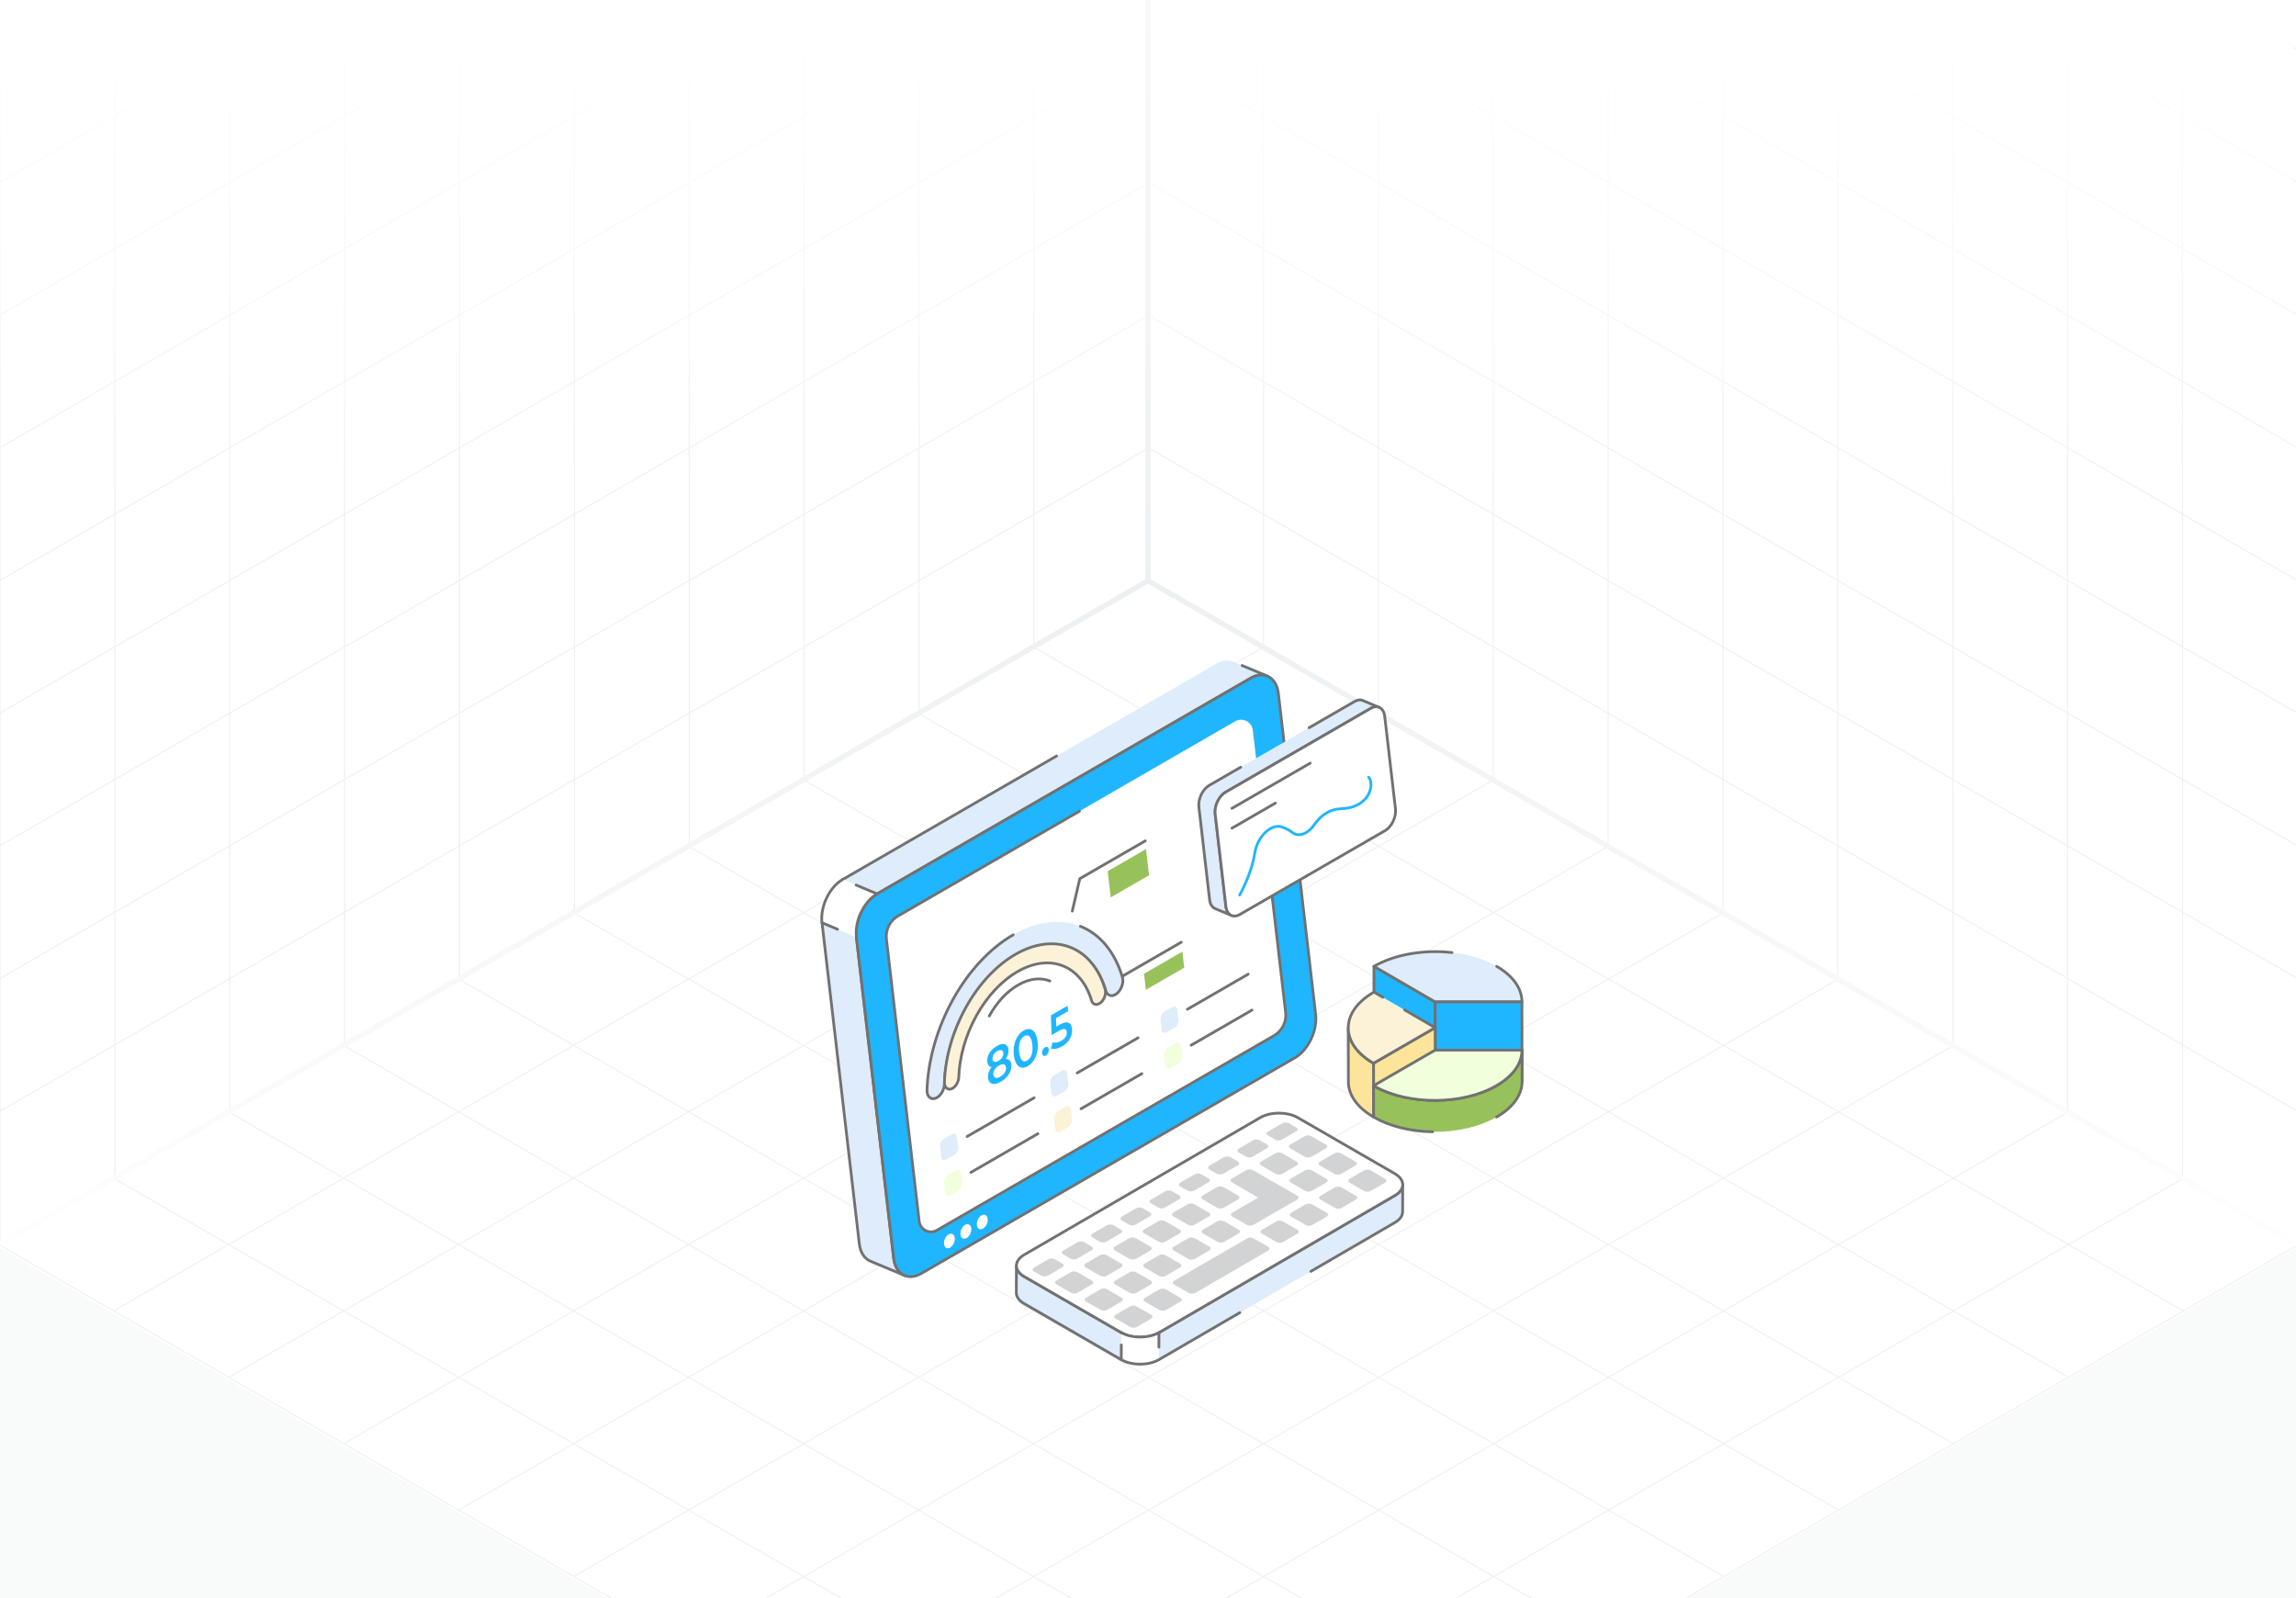
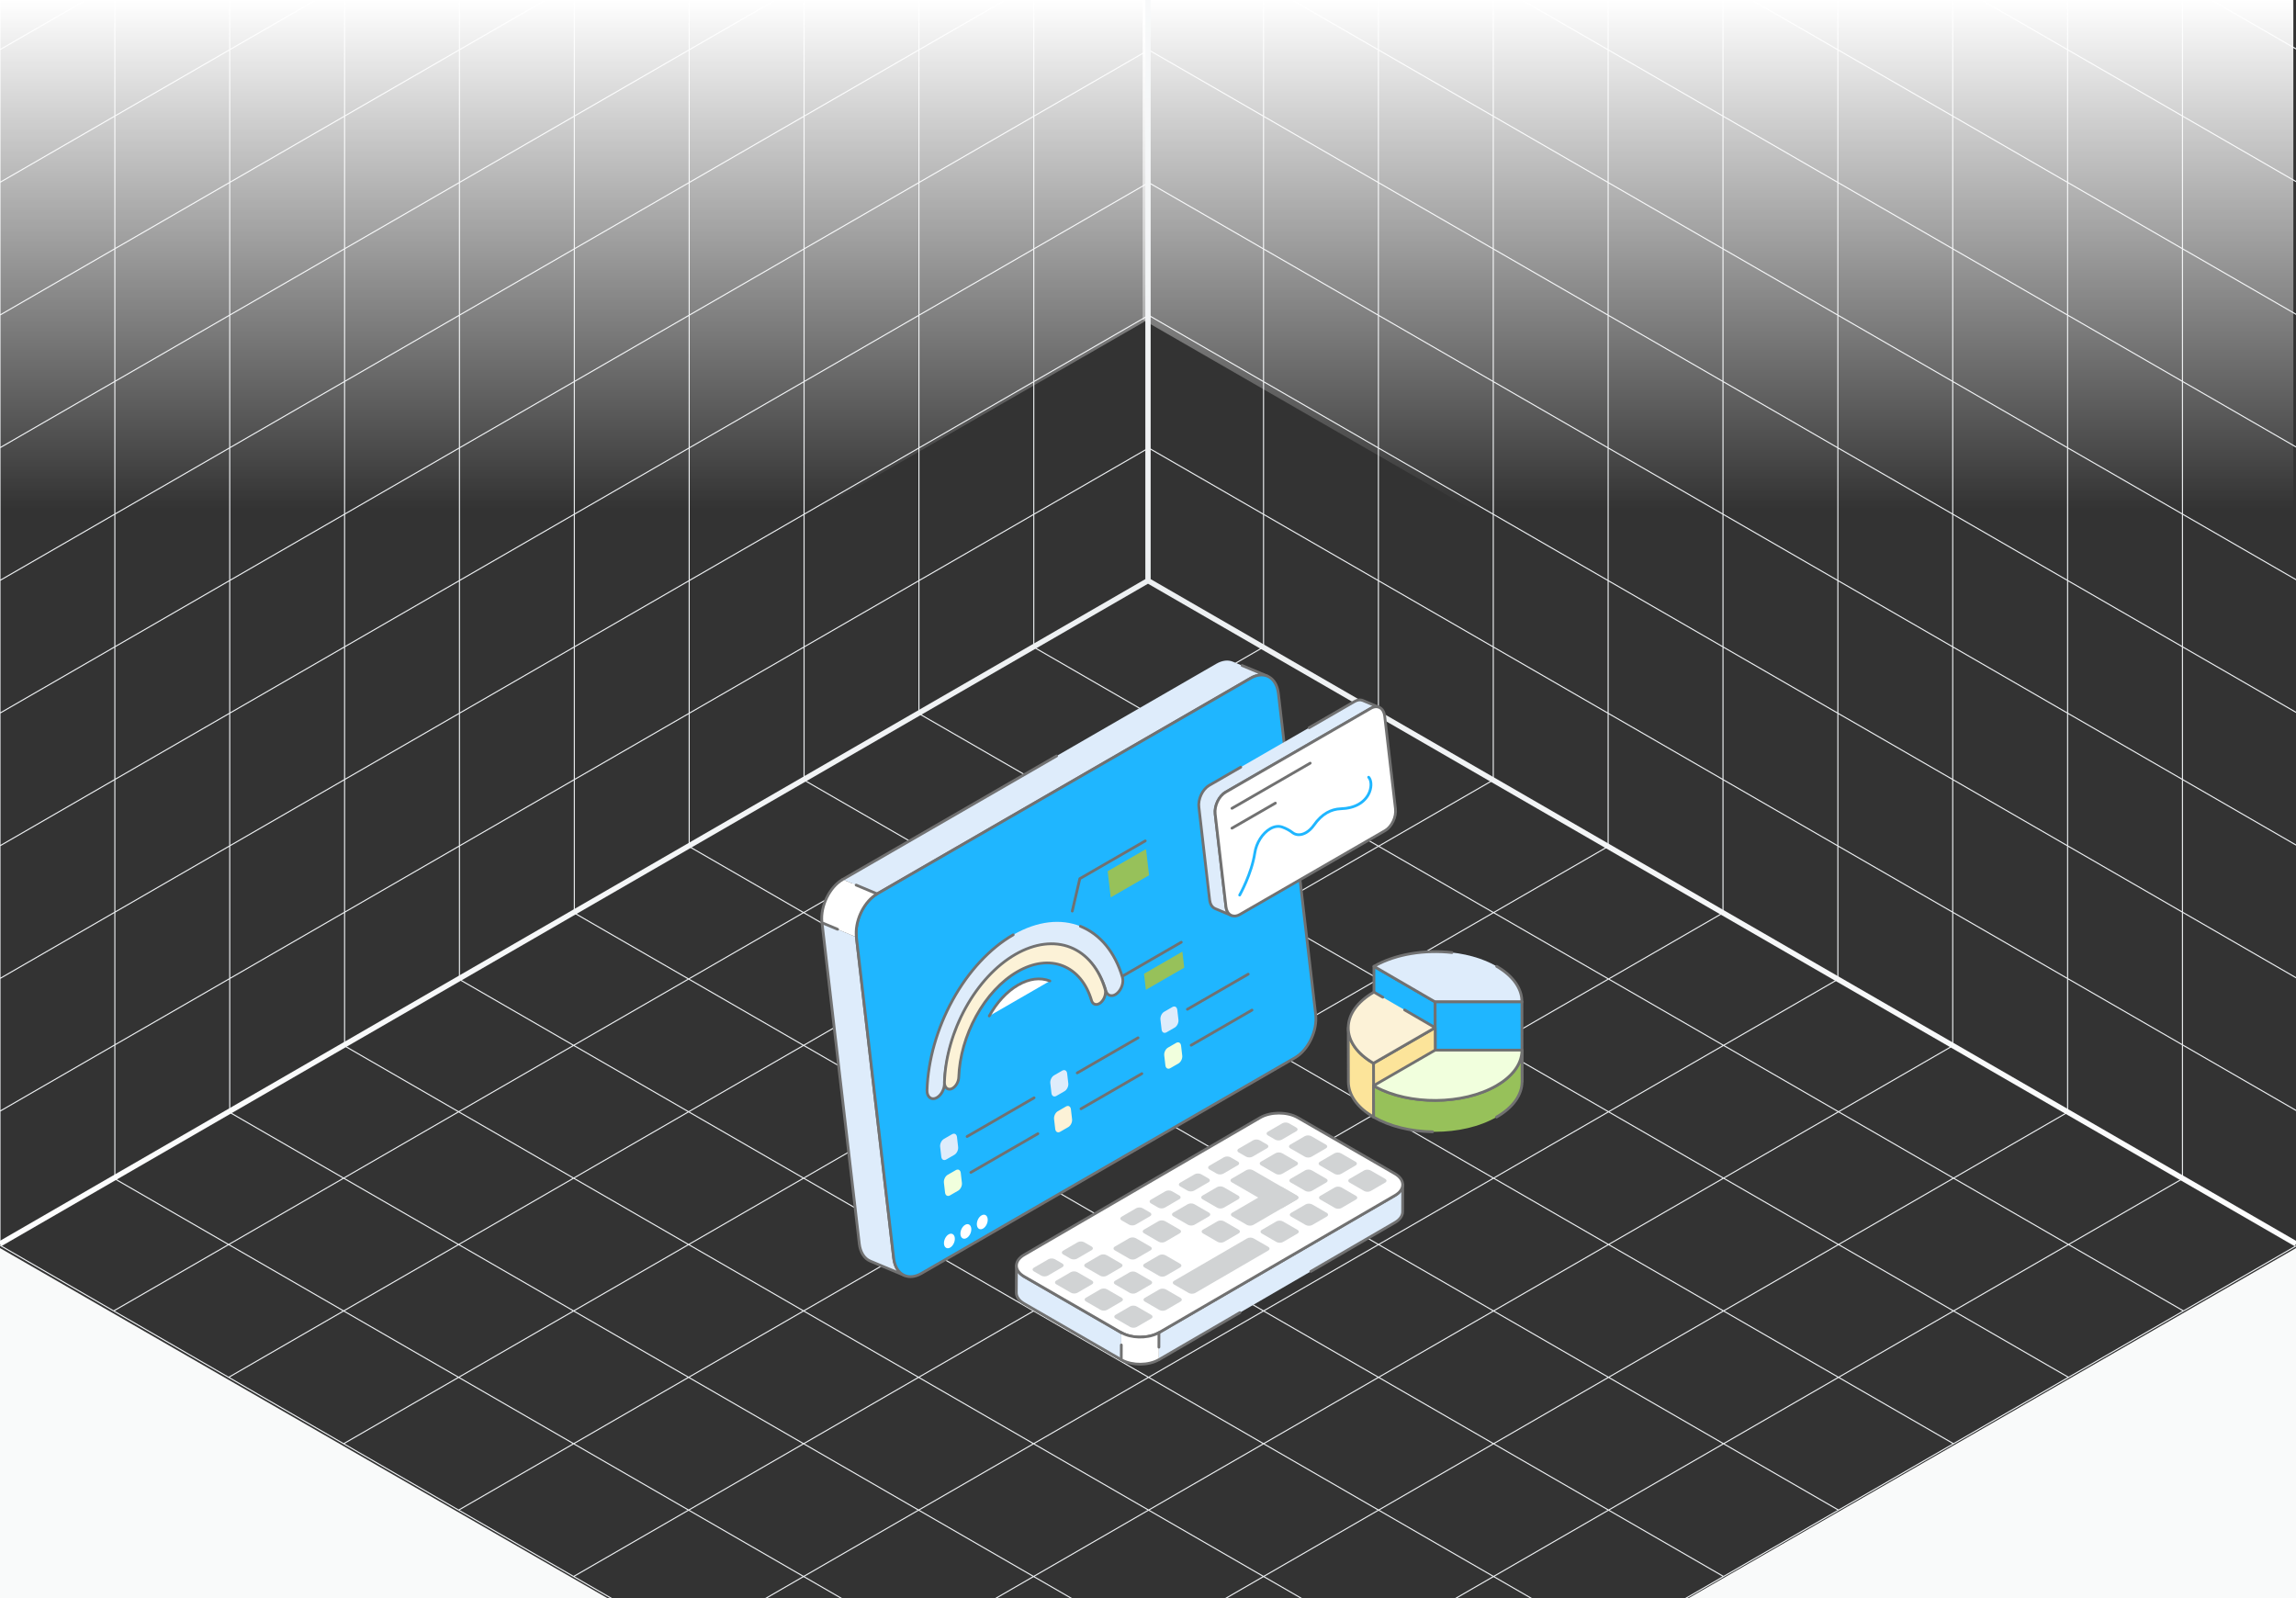
<svg xmlns="http://www.w3.org/2000/svg" width="431" height="300" viewBox="0 0 431 300" fill="none">
  <rect x="0" y="0" width="431" height="300" fill="#333333" stroke="none" />
  <g clip-path="url(#clip0_2104_3490)">
-     <rect width="431" height="300" fill="white" />
    <path d="M237.193 121.463L21.336 246.088M258.779 133.925L42.922 258.55M280.365 146.388L64.507 271.013M301.95 158.85L86.093 283.475M323.536 171.313L107.679 295.938M345.122 183.775L129.265 308.4M366.707 196.238L150.85 320.863M388.293 208.7L172.436 333.325M409.879 221.163L194.022 345.788M194.022 121.463L409.879 246.088M172.436 133.925L388.293 258.55M150.85 146.388L366.707 271.013M129.265 158.85L345.122 283.475M107.679 171.313L323.536 295.938M86.093 183.775L301.95 308.4M64.507 196.238L280.365 320.863M42.922 208.7L258.779 333.325M21.336 221.163L237.193 345.788M215.607 109L-0.25 233.625L215.607 358.25L431.464 233.625L215.607 109Z" stroke="#EDF0F2" stroke-width="0.199" />
    <path d="M237.188 -127.629V121.454M258.75 -115.18V133.904M280.313 -102.731V146.353M301.876 -90.281V158.802M323.438 -77.832V171.251M345.001 -65.383V183.7M366.564 -52.934V196.15M388.126 -40.484V208.599M409.689 -28.035V221.048M215.625 -115.17L431.251 9.322M215.625 -90.261L431.251 34.23M215.625 -65.353L431.251 59.139M215.625 -40.445L431.251 84.047M215.625 -15.536L431.251 108.956M215.625 9.372L431.251 133.864M215.625 34.28L431.251 158.772M215.625 59.189L431.251 183.681M215.625 84.097L431.251 208.589M215.625 -140.078V109.005L431.251 233.497V-15.586L215.625 -140.078Z" stroke="#EDF0F2" stroke-width="0.199" />
    <path d="M194.062 -127.629V121.454M172.5 -115.18V133.904M150.937 -102.731V146.353M129.374 -90.281V158.802M107.812 -77.832V171.251M86.249 -65.383V183.7M64.686 -52.934V196.15M43.124 -40.484V208.599M21.561 -28.035V221.048M215.625 -115.17L-0.001 9.322M215.625 -90.261L-0.001 34.23M215.625 -65.353L-0.001 59.139M215.625 -40.445L-0.001 84.047M215.625 -15.536L-0.001 108.956M215.625 9.372L-0.001 133.864M215.625 34.28L-0.001 158.772M215.625 59.189L-0.001 183.681M215.625 84.097L-0.001 208.589M215.625 -140.078V109.005L-0.001 233.497V-15.586L215.625 -140.078Z" stroke="#EDF0F2" stroke-width="0.199" />
    <path d="M215.5 0L-0.5 0V184.5L215.5 60L215.5 0Z" fill="url(#paint0_linear_2104_3490)" />
    <path d="M214.5 0L430.5 0V184.5L214.5 60L214.5 0Z" fill="url(#paint1_linear_2104_3490)" />
    <path d="M215.5 418.5H431.5V234L215.5 358.5L215.5 418.5Z" fill="#F9FAFA" />
    <path d="M215.5 418.5H-0.5V234L215.5 358.5L215.5 418.5Z" fill="#F9FAFA" />
    <path d="M0 233.5L215.5 109M215.5 109L431 233.5M215.5 109V0" stroke="url(#paint2_radial_2104_3490)" />
    <path d="M257.912 181.398L257.936 196.337L269.424 203.013L269.401 188.075L257.912 181.398Z" fill="#1FB6FF" />
    <path d="M269.424 203.271C269.379 203.271 269.335 203.259 269.295 203.236L257.806 196.559C257.726 196.514 257.677 196.428 257.677 196.337L257.654 181.399C257.654 181.307 257.703 181.221 257.783 181.175C257.864 181.129 257.963 181.13 258.042 181.176L269.531 187.852C269.61 187.898 269.659 187.983 269.659 188.075L269.682 203.013C269.682 203.105 269.634 203.19 269.553 203.237C269.514 203.26 269.469 203.271 269.424 203.271ZM258.194 196.188L269.166 202.564L269.143 188.223L258.171 181.848L258.194 196.188Z" fill="#717171" />
    <path d="M278.906 180.388C272.553 177.75 263.643 178.086 257.912 181.395L269.401 188.072L285.693 188.072C285.707 185.658 284.127 183.241 280.958 181.399C280.312 181.024 279.625 180.687 278.906 180.388Z" fill="#DEECFB" />
    <path d="M285.694 188.339H269.401C269.356 188.339 269.311 188.326 269.272 188.303L257.783 181.627C257.703 181.581 257.654 181.496 257.654 181.404C257.654 181.311 257.704 181.227 257.783 181.18C261.673 178.934 267.209 177.953 272.589 178.558C272.731 178.573 272.832 178.701 272.817 178.844C272.801 178.984 272.668 179.08 272.531 179.07C267.436 178.502 262.207 179.371 258.434 181.408L269.471 187.822H285.431C285.332 185.495 283.708 183.304 280.829 181.63C280.705 181.558 280.663 181.401 280.735 181.277C280.807 181.154 280.964 181.111 281.088 181.184C284.239 183.016 285.967 185.465 285.952 188.081C285.951 188.224 285.836 188.339 285.694 188.339Z" fill="#717171" />
    <path d="M269.402 188.078L269.426 203.016L285.718 203.016L285.695 188.078L269.402 188.078Z" fill="#1FB6FF" />
    <path d="M285.719 203.27H269.426C269.284 203.27 269.168 203.155 269.168 203.012L269.145 188.075C269.145 188.006 269.172 187.94 269.22 187.892C269.269 187.844 269.334 187.816 269.403 187.816H285.695C285.837 187.816 285.953 187.931 285.953 188.075L285.977 203.012C285.977 203.081 285.949 203.146 285.901 203.195C285.853 203.243 285.787 203.27 285.719 203.27ZM269.684 202.754H285.46L285.438 188.333H269.661L269.684 202.754Z" fill="#717171" />
    <path d="M257.834 199.598L257.857 209.695L269.427 203.015L269.404 192.918L257.834 199.598Z" fill="#FCE49A" />
    <path d="M257.858 209.946C257.814 209.946 257.769 209.935 257.729 209.912C257.649 209.866 257.6 209.781 257.6 209.689L257.576 199.592C257.576 199.499 257.625 199.414 257.705 199.367L269.276 192.687C269.355 192.641 269.454 192.641 269.533 192.687C269.613 192.734 269.663 192.818 269.663 192.91L269.686 203.007C269.686 203.1 269.637 203.185 269.557 203.232L257.987 209.912C257.947 209.935 257.902 209.946 257.858 209.946ZM258.093 199.741L258.115 209.241L269.169 202.859L269.148 193.358L258.093 199.741Z" fill="#717171" />
    <path d="M253.094 192.965L253.117 203.062C253.124 205.463 254.702 207.859 257.853 209.691L257.83 199.593C254.679 197.762 253.101 195.365 253.094 192.965Z" fill="#FCE49A" />
    <path d="M257.852 209.953C257.807 209.953 257.762 209.941 257.723 209.918C254.592 208.099 252.865 205.666 252.858 203.068L252.834 192.97C252.833 192.827 252.949 192.711 253.092 192.711H253.092C253.234 192.711 253.35 192.826 253.35 192.968C253.357 195.377 254.994 197.651 257.958 199.375C258.038 199.42 258.087 199.505 258.087 199.597L258.11 209.694C258.11 209.787 258.062 209.872 257.981 209.919C257.941 209.942 257.897 209.953 257.852 209.953ZM253.356 195.393L253.374 203.066C253.38 205.366 254.874 207.546 257.593 209.238L257.571 199.746C255.508 198.521 254.072 197.025 253.356 195.393Z" fill="#717171" />
    <path d="M257.834 203.805L257.857 209.695C264.203 213.382 274.529 213.386 280.922 209.695C284.113 207.853 285.719 205.436 285.72 203.015L285.697 197.125C285.696 199.546 284.089 201.963 280.899 203.805C274.506 207.496 264.179 207.492 257.834 203.805Z" fill="#97C15A" />
    <path d="M268.924 212.717C268.923 212.717 268.922 212.717 268.92 212.717C264.693 212.65 260.718 211.656 257.728 209.918C257.649 209.873 257.6 209.788 257.6 209.696L257.576 203.807C257.576 203.714 257.625 203.628 257.705 203.582C257.786 203.536 257.885 203.537 257.964 203.583C264.231 207.223 274.462 207.223 280.77 203.582C283.78 201.845 285.438 199.552 285.439 197.125C285.439 196.983 285.555 196.867 285.697 196.867H285.697C285.839 196.867 285.955 196.982 285.955 197.124L285.979 203.014C285.978 205.633 284.228 208.086 281.052 209.919C280.928 209.988 280.77 209.947 280.699 209.824C280.628 209.701 280.67 209.543 280.794 209.471C283.804 207.734 285.462 205.441 285.462 203.015L285.449 199.526C284.717 201.221 283.209 202.771 281.028 204.03C274.706 207.679 264.531 207.753 258.094 204.248L258.116 209.546C261.015 211.194 264.847 212.136 268.928 212.2C269.071 212.202 269.184 212.32 269.182 212.462C269.18 212.604 269.065 212.717 268.924 212.717Z" fill="#717171" />
    <path d="M259.581 187.211L257.914 186.242C251.52 189.933 251.487 195.911 257.832 199.599L269.402 192.919L263.67 189.587" fill="#FCF2D7" />
    <path d="M257.83 199.849C257.786 199.849 257.741 199.837 257.701 199.814C254.56 197.988 252.832 195.547 252.836 192.938C252.84 190.311 254.597 187.85 257.783 186.01C257.864 185.964 257.963 185.966 258.042 186.012L259.709 186.98C259.832 187.051 259.874 187.209 259.803 187.333C259.73 187.455 259.571 187.498 259.45 187.425L257.913 186.533C254.974 188.267 253.356 190.538 253.352 192.939C253.349 195.321 254.938 197.572 257.832 199.292L268.886 192.91L263.539 189.802C263.415 189.731 263.373 189.573 263.445 189.449C263.516 189.326 263.675 189.283 263.798 189.357L269.53 192.688C269.61 192.734 269.659 192.819 269.659 192.911C269.659 193.003 269.61 193.088 269.53 193.134L257.96 199.815C257.92 199.838 257.875 199.849 257.83 199.849Z" fill="#717171" />
    <path d="M257.836 203.805C264.181 207.493 274.508 207.496 280.901 203.805C284.091 201.963 285.698 199.546 285.699 197.125L269.406 197.125L257.836 203.805Z" fill="#F1FFDD" />
    <path d="M269.354 206.822C265.13 206.822 260.912 205.891 257.707 204.028C257.627 203.982 257.578 203.897 257.578 203.806C257.578 203.713 257.628 203.628 257.707 203.582L269.278 196.901C269.317 196.879 269.361 196.867 269.407 196.867H285.699C285.768 196.867 285.833 196.894 285.882 196.943C285.93 196.991 285.957 197.057 285.957 197.125C285.956 199.744 284.207 202.196 281.03 204.029C277.805 205.891 273.576 206.822 269.354 206.822ZM258.358 203.803C264.653 207.224 274.595 207.149 280.772 203.582C283.675 201.907 285.321 199.714 285.435 197.384H269.476L258.358 203.803Z" fill="#717171" />
    <path d="M237.915 126.926C237.021 126.555 235.936 126.645 234.8 127.296L164.65 167.797L158.188 165.095L228.337 124.593C229.473 123.942 230.559 123.84 231.453 124.223L237.915 126.926Z" fill="#DEECFB" />
    <path d="M169.824 239.436L163.361 236.734C162.276 236.274 161.497 235.137 161.306 233.465L154.309 173.211L160.759 175.926L167.756 236.167C167.947 237.84 168.739 238.977 169.824 239.436Z" fill="#DEECFB" />
    <path d="M164.655 168.047C164.566 168.047 164.479 168 164.431 167.918C164.36 167.795 164.402 167.636 164.526 167.565L234.675 127.063C235.195 126.765 235.721 126.574 236.233 126.491L233.062 125.165C232.931 125.11 232.869 124.959 232.924 124.827C232.979 124.695 233.129 124.632 233.262 124.689L238.02 126.679C238.151 126.733 238.213 126.884 238.158 127.015C238.103 127.148 237.953 127.208 237.821 127.156C236.96 126.8 235.962 126.922 234.932 127.511L164.784 168.012C164.743 168.036 164.699 168.047 164.655 168.047Z" fill="#717171" />
    <path d="M158.19 165.35C158.101 165.35 158.014 165.304 157.966 165.221C157.895 165.098 157.937 164.939 158.061 164.868L198.218 141.683C198.341 141.612 198.499 141.654 198.571 141.778C198.642 141.901 198.6 142.059 198.476 142.131L158.319 165.316C158.278 165.339 158.234 165.35 158.19 165.35Z" fill="#717171" />
    <path d="M169.823 239.694C169.79 239.694 169.756 239.688 169.723 239.674L163.26 236.971C162.048 236.458 161.242 235.19 161.047 233.494L154.051 173.241C154.034 173.099 154.136 172.971 154.277 172.955C154.414 172.94 154.547 173.039 154.564 173.181L161.561 233.435C161.733 234.941 162.425 236.057 163.461 236.495L168.33 238.532C167.892 237.915 167.604 237.12 167.498 236.197L160.501 175.957C160.485 175.815 160.586 175.687 160.728 175.671C160.864 175.653 160.997 175.755 161.014 175.896L168.011 236.137C168.183 237.641 168.88 238.756 169.924 239.198C170.055 239.254 170.116 239.405 170.061 239.536C170.019 239.635 169.924 239.694 169.823 239.694Z" fill="#717171" />
    <path d="M234.804 127.295C237.307 125.85 239.623 127.141 239.977 130.19L246.974 190.433C247.328 193.482 245.584 197.117 243.082 198.562L172.932 239.063C170.43 240.508 168.114 239.217 167.76 236.168L160.762 175.924C160.408 172.876 162.152 169.241 164.655 167.796L234.804 127.295Z" fill="#1FB6FF" />
    <path d="M170.926 239.915C170.435 239.915 169.964 239.808 169.532 239.59C168.412 239.027 167.692 237.823 167.502 236.199L160.506 175.956C160.142 172.824 161.945 169.063 164.525 167.573L234.675 127.072C235.915 126.357 237.169 126.25 238.205 126.771C239.324 127.334 240.045 128.538 240.234 130.161L247.23 190.405C247.595 193.537 245.791 197.297 243.211 198.787L173.061 239.288C172.339 239.705 171.612 239.915 170.926 239.915ZM234.933 127.52L164.784 168.02C162.366 169.416 160.677 172.95 161.019 175.896L168.016 236.139C168.184 237.585 168.804 238.647 169.763 239.129C170.639 239.569 171.719 239.466 172.803 238.84L242.952 198.34C245.371 196.943 247.06 193.41 246.717 190.465L239.72 130.221C239.553 128.776 238.932 127.714 237.973 127.232C237.098 126.794 236.018 126.894 234.933 127.52Z" fill="#717171" />
-     <path d="M168.59 171.935L231.861 135.405C233.246 134.606 234.996 135.486 235.18 137.074L241.334 190.054C241.539 191.816 240.677 193.53 239.141 194.417L175.869 230.946C174.485 231.746 172.735 230.866 172.55 229.278L166.397 176.298C166.192 174.536 167.054 172.822 168.59 171.935Z" fill="white" />
-     <path d="M174.758 231.503C174.378 231.503 173.997 231.414 173.645 231.238C172.896 230.862 172.391 230.139 172.294 229.307L166.141 176.328C165.925 174.462 166.835 172.65 168.461 171.711L202.513 152.05C202.636 151.979 202.795 152.021 202.866 152.145C202.938 152.268 202.895 152.426 202.772 152.498L168.72 172.158C167.272 172.994 166.461 174.607 166.654 176.267L172.807 229.247C172.884 229.906 173.283 230.478 173.876 230.776C174.468 231.074 175.166 231.055 175.741 230.721L239.013 194.192C240.46 193.357 241.271 191.743 241.078 190.082L236.376 149.602C236.36 149.459 236.461 149.331 236.603 149.315C236.741 149.294 236.872 149.399 236.889 149.541L241.591 190.023C241.807 191.889 240.896 193.701 239.271 194.64L175.999 231.169C175.615 231.391 175.187 231.503 174.758 231.503Z" fill="#717171" />
    <path d="M160.758 175.927L154.3 173.223C153.945 170.174 155.689 166.539 158.192 165.094L164.65 167.798C162.147 169.243 160.403 172.878 160.758 175.927Z" fill="white" />
    <path d="M157.227 174.699C157.194 174.699 157.16 174.693 157.128 174.679L154.199 173.453C154.114 173.416 154.054 173.337 154.043 173.245C153.679 170.112 155.482 166.352 158.063 164.862C158.186 164.792 158.344 164.833 158.415 164.957C158.487 165.081 158.444 165.239 158.321 165.31C155.943 166.682 154.271 170.12 154.54 173.035L157.327 174.203C157.459 174.258 157.52 174.409 157.465 174.541C157.424 174.64 157.328 174.699 157.227 174.699Z" fill="#717171" />
    <path d="M160.76 176.182C160.631 176.182 160.519 176.085 160.504 175.954C160.161 172.996 161.748 169.48 164.098 167.842L160.615 166.384C160.484 166.329 160.422 166.178 160.477 166.046C160.532 165.914 160.684 165.851 160.815 165.908L164.752 167.556C164.843 167.594 164.904 167.681 164.91 167.778C164.916 167.876 164.867 167.969 164.782 168.018C162.364 169.414 160.674 172.948 161.017 175.894C161.033 176.036 160.932 176.164 160.79 176.18C160.78 176.181 160.77 176.182 160.76 176.182Z" fill="#717171" />
    <path d="M263.31 222.387L263.298 227.461C263.298 228.197 262.812 228.932 261.852 229.494L217.539 255.245L217.552 250.158L261.864 224.407C262.824 223.846 263.31 223.11 263.31 222.387Z" fill="#DEECFB" />
    <path d="M210.491 250.157L210.479 255.244L192.263 244.721C191.278 244.16 190.779 243.412 190.779 242.664L190.804 237.602C190.804 238.337 191.303 239.085 192.276 239.646L210.491 250.157Z" fill="#DEECFB" />
    <path d="M217.536 255.5C217.447 255.5 217.36 255.454 217.312 255.372C217.241 255.248 217.283 255.091 217.406 255.019L232.611 246.184C232.732 246.111 232.891 246.154 232.963 246.277C233.035 246.401 232.993 246.558 232.87 246.63L217.665 255.465C217.624 255.489 217.58 255.5 217.536 255.5Z" fill="#717171" />
    <path d="M217.549 250.417C217.461 250.417 217.374 250.371 217.326 250.289C217.254 250.165 217.296 250.007 217.42 249.936L261.732 224.184C262.567 223.696 263.047 223.045 263.05 222.394V222.386C263.051 222.244 263.166 222.129 263.308 222.129C263.308 222.129 263.308 222.129 263.309 222.129C263.451 222.129 263.567 222.245 263.567 222.387C263.567 222.387 263.567 222.387 263.567 222.388C263.567 222.39 263.567 222.393 263.567 222.395L263.554 227.463C263.554 228.323 262.995 229.124 261.98 229.717L246.197 238.888C246.074 238.96 245.917 238.917 245.844 238.795C245.773 238.671 245.815 238.514 245.938 238.442L261.72 229.271C262.57 228.775 263.038 228.132 263.038 227.462L263.047 223.749C262.785 224.075 262.429 224.375 261.992 224.63L217.679 250.382C217.638 250.406 217.594 250.417 217.549 250.417Z" fill="#717171" />
    <path d="M210.479 255.503C210.436 255.503 210.391 255.491 210.35 255.468L192.135 244.946C191.095 244.353 190.521 243.542 190.521 242.665L190.547 237.601C190.547 237.459 190.663 237.344 190.805 237.344H190.805C190.948 237.344 191.063 237.46 191.063 237.602C191.063 238.267 191.552 238.931 192.405 239.423L210.621 249.934C210.745 250.005 210.787 250.163 210.715 250.287C210.644 250.41 210.486 250.451 210.363 250.381L192.147 239.871C191.692 239.608 191.324 239.297 191.057 238.958L191.038 242.666C191.038 243.348 191.518 244 192.392 244.498L210.609 255.021C210.732 255.092 210.775 255.25 210.703 255.373C210.655 255.456 210.568 255.503 210.479 255.503Z" fill="#717171" />
    <path d="M261.841 220.33C263.791 221.456 263.801 223.285 261.864 224.411L217.552 250.162C215.606 251.293 212.448 251.293 210.498 250.167L192.276 239.647C190.318 238.516 190.308 236.687 192.253 235.556L236.565 209.805C238.503 208.679 241.661 208.679 243.619 209.809L261.841 220.33Z" fill="white" />
    <path d="M214.023 251.259C212.7 251.259 211.377 250.968 210.369 250.386L192.147 239.866C191.114 239.269 190.544 238.462 190.543 237.59C190.542 236.725 191.103 235.922 192.124 235.329L236.436 209.577C238.443 208.411 241.724 208.412 243.749 209.58L261.97 220.101C263 220.696 263.568 221.503 263.569 222.372C263.57 223.236 263.011 224.038 261.994 224.629L217.681 250.381C216.674 250.967 215.349 251.259 214.023 251.259ZM240.081 209.211C238.852 209.211 237.627 209.483 236.695 210.023L192.383 235.775C191.529 236.272 191.058 236.917 191.059 237.589C191.06 238.269 191.538 238.918 192.406 239.419L210.627 249.938C212.504 251.022 215.553 251.021 217.422 249.935L261.735 224.183C262.585 223.688 263.054 223.046 263.053 222.373C263.052 221.696 262.576 221.047 261.712 220.549L243.491 210.028C242.548 209.484 241.313 209.211 240.081 209.211Z" fill="#717171" />
-     <path d="M227.001 234.025C227.339 234.221 227.347 234.538 227.005 234.736L224.294 236.312C223.958 236.507 223.405 236.507 223.066 236.312L220.337 234.736C219.993 234.538 219.997 234.221 220.333 234.025L223.045 232.45C223.386 232.251 223.928 232.251 224.272 232.45L227.001 234.025Z" fill="#D1D3D4" />
    <path d="M249.044 227.667C249.382 227.862 249.384 228.183 249.042 228.381L246.331 229.957C245.995 230.152 245.442 230.152 245.103 229.957L242.374 228.381C242.036 228.186 242.034 227.866 242.37 227.67L245.081 226.095C245.423 225.896 245.976 225.896 246.314 226.091L249.044 227.667Z" fill="#D1D3D4" />
    <path d="M226.932 227.627C227.27 227.823 227.272 228.143 226.936 228.338L224.224 229.914C223.883 230.113 223.335 230.109 222.997 229.914L220.268 228.338C219.924 228.14 219.917 227.823 220.258 227.624L222.97 226.048C223.306 225.853 223.859 225.853 224.203 226.052L226.932 227.627Z" fill="#D1D3D4" />
    <path d="M226.851 221.219C227.195 221.418 227.197 221.738 226.861 221.934L224.149 223.509C223.813 223.705 223.26 223.705 222.916 223.506L221.552 222.718C221.213 222.523 221.212 222.203 221.548 222.007L224.259 220.432C224.595 220.236 225.148 220.236 225.487 220.432L226.851 221.219Z" fill="#D1D3D4" />
    <path d="M232.347 218.028C232.691 218.226 232.693 218.546 232.351 218.745L229.64 220.321C229.303 220.516 228.751 220.516 228.407 220.318L227.042 219.53C226.704 219.334 226.702 219.014 227.038 218.819L229.749 217.243C230.091 217.045 230.644 217.045 230.982 217.24L232.347 218.028Z" fill="#D1D3D4" />
    <path d="M232.42 224.428C232.758 224.623 232.76 224.944 232.424 225.139L229.712 226.715C229.376 226.91 228.823 226.91 228.485 226.715L225.756 225.139C225.412 224.941 225.41 224.62 225.746 224.425L228.458 222.849C228.794 222.654 229.347 222.654 229.691 222.852L232.42 224.428Z" fill="#D1D3D4" />
    <path d="M243.48 224.454C243.818 224.649 243.82 224.97 243.484 225.165L235.278 229.934C234.942 230.129 234.389 230.129 234.051 229.934L231.322 228.358C230.978 228.159 230.981 227.842 231.317 227.647L239.523 222.878C239.859 222.683 240.407 222.68 240.751 222.878L243.48 224.454Z" fill="#D1D3D4" />
    <path d="M232.497 230.833C232.836 231.028 232.837 231.348 232.501 231.544L229.79 233.119C229.448 233.318 228.901 233.315 228.562 233.119L225.833 231.544C225.489 231.345 225.488 231.031 225.829 230.833L228.541 229.257C228.877 229.062 229.424 229.059 229.768 229.257L232.497 230.833Z" fill="#D1D3D4" />
    <path d="M199.394 237.174C199.738 237.372 199.745 237.689 199.404 237.888L196.692 239.464C196.356 239.659 195.803 239.659 195.459 239.461L194.095 238.673C193.756 238.477 193.755 238.157 194.091 237.962L196.802 236.386C197.144 236.187 197.691 236.191 198.03 236.386L199.394 237.174Z" fill="#D1D3D4" />
-     <path d="M210.383 230.794C210.726 230.992 210.728 231.312 210.392 231.508L207.681 233.084C207.344 233.279 206.792 233.279 206.448 233.08L205.083 232.293C204.745 232.097 204.743 231.777 205.079 231.582L207.79 230.006C208.127 229.811 208.68 229.811 209.018 230.006L210.383 230.794Z" fill="#D1D3D4" />
    <path d="M204.889 233.981C205.233 234.18 205.235 234.5 204.899 234.695L202.187 236.271C201.846 236.47 201.293 236.47 200.949 236.271L199.584 235.483C199.246 235.288 199.244 234.968 199.586 234.769L202.297 233.193C202.633 232.998 203.186 232.998 203.525 233.193L204.889 233.981Z" fill="#D1D3D4" />
    <path d="M215.949 234.01C216.288 234.206 216.289 234.526 215.953 234.721L213.242 236.297C212.906 236.492 212.353 236.492 212.014 236.297L209.285 234.721C208.941 234.523 208.939 234.202 209.276 234.007L211.987 232.431C212.323 232.236 212.876 232.236 213.22 232.434L215.949 234.01Z" fill="#D1D3D4" />
    <path d="M221.513 237.219C221.851 237.415 221.853 237.735 221.517 237.93L218.805 239.506C218.469 239.702 217.916 239.701 217.578 239.506L214.849 237.931C214.505 237.732 214.509 237.415 214.845 237.22L217.556 235.644C217.892 235.448 218.44 235.445 218.784 235.644L221.513 237.219Z" fill="#D1D3D4" />
    <path d="M243.548 230.859C243.886 231.054 243.888 231.374 243.552 231.57L240.84 233.146C240.504 233.341 239.951 233.341 239.613 233.146L236.884 231.57C236.546 231.375 236.544 231.054 236.88 230.859L239.591 229.283C239.927 229.088 240.48 229.088 240.819 229.283L243.548 230.859Z" fill="#D1D3D4" />
    <path d="M221.437 230.812C221.776 231.008 221.783 231.325 221.441 231.523L218.73 233.099C218.394 233.294 217.841 233.294 217.503 233.099L214.773 231.523C214.43 231.325 214.428 231.004 214.764 230.809L217.475 229.233C217.817 229.035 218.364 229.038 218.708 229.236L221.437 230.812Z" fill="#D1D3D4" />
    <path d="M238.058 234.046C238.397 234.242 238.399 234.562 238.062 234.757L224.368 242.716C224.032 242.911 223.479 242.911 223.14 242.716L220.411 241.14C220.073 240.945 220.071 240.625 220.407 240.429L234.102 232.471C234.438 232.275 234.991 232.275 235.329 232.471L238.058 234.046Z" fill="#D1D3D4" />
    <path d="M210.53 243.6C210.869 243.795 210.876 244.112 210.534 244.311L207.823 245.886C207.487 246.082 206.934 246.082 206.596 245.886L203.866 244.311C203.522 244.112 203.526 243.795 203.862 243.6L206.574 242.024C206.916 241.825 207.457 241.825 207.801 242.024L210.53 243.6Z" fill="#D1D3D4" />
    <path d="M216.091 246.813C216.429 247.009 216.436 247.326 216.095 247.524L213.383 249.1C213.047 249.295 212.494 249.295 212.156 249.1L209.427 247.524C209.089 247.329 209.087 247.009 209.423 246.813L212.134 245.238C212.476 245.039 213.023 245.042 213.362 245.238L216.091 246.813Z" fill="#D1D3D4" />
    <path d="M221.586 243.624C221.924 243.82 221.926 244.14 221.59 244.335L218.878 245.911C218.537 246.11 217.984 246.11 217.645 245.914L214.916 244.339C214.578 244.143 214.576 243.823 214.918 243.625L217.629 242.049C217.965 241.853 218.518 241.854 218.857 242.049L221.586 243.624Z" fill="#D1D3D4" />
    <path d="M204.967 240.386C205.305 240.582 205.312 240.899 204.971 241.097L202.259 242.673C201.923 242.868 201.37 242.868 201.032 242.673L198.303 241.097C197.959 240.899 197.957 240.578 198.293 240.383L201.005 238.807C201.346 238.609 201.894 238.612 202.238 238.811L204.967 240.386Z" fill="#D1D3D4" />
    <path d="M210.46 237.194C210.798 237.389 210.8 237.709 210.464 237.905L207.752 239.48C207.411 239.679 206.858 239.679 206.519 239.484L203.79 237.908C203.447 237.709 203.445 237.389 203.786 237.191L206.498 235.615C206.834 235.419 207.387 235.42 207.731 235.618L210.46 237.194Z" fill="#D1D3D4" />
    <path d="M216.021 240.407C216.36 240.602 216.362 240.923 216.026 241.118L213.314 242.694C212.972 242.892 212.419 242.892 212.081 242.697L209.352 241.121C209.008 240.923 209.012 240.606 209.354 240.407L212.065 238.831C212.401 238.636 212.948 238.633 213.292 238.831L216.021 240.407Z" fill="#D1D3D4" />
    <path d="M221.361 224.407C221.705 224.605 221.707 224.926 221.371 225.121L218.659 226.697C218.318 226.895 217.77 226.892 217.426 226.694L216.062 225.906C215.723 225.71 215.716 225.393 216.058 225.195L218.769 223.619C219.105 223.424 219.658 223.424 219.997 223.619L221.361 224.407Z" fill="#D1D3D4" />
    <path d="M215.867 227.6C216.211 227.798 216.218 228.115 215.876 228.314L213.165 229.889C212.829 230.085 212.276 230.085 211.932 229.886L210.567 229.098C210.229 228.903 210.227 228.583 210.563 228.388L213.275 226.812C213.617 226.613 214.164 226.616 214.502 226.812L215.867 227.6Z" fill="#D1D3D4" />
    <path d="M237.832 214.837C238.176 215.035 238.177 215.355 237.841 215.551L235.13 217.126C234.794 217.322 234.241 217.322 233.897 217.123L232.532 216.336C232.194 216.14 232.192 215.82 232.528 215.625L235.24 214.049C235.576 213.854 236.129 213.854 236.467 214.049L237.832 214.837Z" fill="#D1D3D4" />
    <path d="M243.4 218.057C243.739 218.252 243.741 218.573 243.404 218.768L240.693 220.344C240.357 220.539 239.804 220.539 239.465 220.344L236.736 218.768C236.393 218.57 236.391 218.249 236.727 218.054L239.438 216.478C239.774 216.283 240.327 216.283 240.671 216.481L243.4 218.057Z" fill="#D1D3D4" />
    <path d="M248.96 221.266C249.298 221.462 249.3 221.782 248.964 221.977L246.253 223.553C245.917 223.748 245.364 223.748 245.025 223.553L242.296 221.977C241.952 221.779 241.956 221.462 242.292 221.266L245.003 219.691C245.34 219.495 245.887 219.492 246.231 219.691L248.96 221.266Z" fill="#D1D3D4" />
    <path d="M254.524 224.476C254.863 224.671 254.865 224.992 254.528 225.187L251.817 226.763C251.481 226.958 250.928 226.958 250.59 226.763L247.86 225.187C247.522 224.992 247.52 224.671 247.856 224.476L250.568 222.9C250.904 222.705 251.457 222.705 251.795 222.9L254.524 224.476Z" fill="#D1D3D4" />
    <path d="M243.318 211.649C243.662 211.848 243.664 212.168 243.328 212.363L240.616 213.939C240.28 214.134 239.727 214.134 239.383 213.936L238.019 213.148C237.68 212.953 237.678 212.632 238.015 212.437L240.726 210.861C241.062 210.666 241.615 210.666 241.953 210.861L243.318 211.649Z" fill="#D1D3D4" />
    <path d="M248.889 214.862C249.227 215.057 249.229 215.377 248.893 215.573L246.181 217.148C245.845 217.344 245.292 217.344 244.954 217.148L242.225 215.573C241.881 215.374 241.879 215.054 242.215 214.859L244.926 213.283C245.263 213.087 245.816 213.088 246.159 213.286L248.889 214.862Z" fill="#D1D3D4" />
    <path d="M254.452 218.075C254.791 218.27 254.792 218.591 254.456 218.786L251.745 220.362C251.409 220.557 250.856 220.557 250.517 220.362L247.788 218.786C247.444 218.587 247.448 218.27 247.784 218.075L250.496 216.499C250.832 216.304 251.379 216.301 251.723 216.499L254.452 218.075Z" fill="#D1D3D4" />
    <path d="M260.015 221.289C260.353 221.484 260.355 221.804 260.019 222L257.307 223.575C256.971 223.771 256.418 223.771 256.08 223.575L253.351 222C253.012 221.804 253.01 221.484 253.347 221.289L256.058 219.713C256.394 219.518 256.947 219.518 257.285 219.713L260.015 221.289Z" fill="#D1D3D4" />
    <path d="M243.481 224.452C243.82 224.648 243.821 224.968 243.48 225.167L240.768 226.742C240.432 226.938 239.879 226.938 239.541 226.742L231.248 221.954C230.904 221.756 230.902 221.436 231.238 221.24L233.95 219.665C234.292 219.466 234.845 219.466 235.188 219.665L243.481 224.452Z" fill="#D1D3D4" />
    <path d="M217.553 250.156L217.538 255.238C215.593 256.369 212.435 256.369 210.484 255.243L210.499 250.161C212.449 251.287 215.607 251.287 217.553 250.156Z" fill="white" />
    <path d="M214.009 256.339C212.687 256.339 211.364 256.047 210.356 255.465C210.275 255.419 210.227 255.333 210.227 255.24L210.234 252.472C210.235 252.33 210.35 252.215 210.492 252.215H210.493C210.636 252.215 210.751 252.331 210.75 252.474L210.743 255.09C212.628 256.101 215.582 256.075 217.409 255.014C217.531 254.942 217.69 254.984 217.762 255.107C217.834 255.231 217.792 255.389 217.668 255.46C216.661 256.046 215.336 256.339 214.009 256.339Z" fill="#717171" />
    <path d="M217.547 253.152H217.546C217.403 253.152 217.288 253.036 217.289 252.893L217.295 250.58C215.269 251.54 212.265 251.474 210.371 250.381C210.248 250.309 210.205 250.151 210.277 250.028C210.348 249.905 210.507 249.863 210.629 249.933C212.507 251.017 215.555 251.016 217.425 249.93C217.504 249.883 217.603 249.882 217.683 249.929C217.763 249.975 217.813 250.061 217.812 250.154L217.805 252.895C217.804 253.037 217.689 253.152 217.547 253.152Z" fill="#717171" />
    <path d="M201.286 171.288C201.267 171.288 201.247 171.286 201.227 171.281C201.089 171.248 201.002 171.11 201.034 170.971L202.451 164.883C202.467 164.813 202.511 164.754 202.573 164.717L214.859 157.625C214.982 157.553 215.14 157.595 215.212 157.719C215.283 157.842 215.241 158.001 215.118 158.072L202.928 165.109L201.537 171.088C201.51 171.207 201.403 171.288 201.286 171.288Z" fill="#717171" />
    <path d="M215.129 159.387L215.7 164.302L208.503 168.458L207.932 163.542L215.129 159.387Z" fill="#97C15A" />
    <path d="M221.951 178.641L222.301 181.651L215.104 185.806L214.754 182.796L221.951 178.641Z" fill="#97C15A" />
    <path d="M207.932 185.106C207.843 185.106 207.756 185.059 207.709 184.977C207.637 184.854 207.679 184.695 207.803 184.624L221.617 176.648C221.74 176.577 221.898 176.618 221.969 176.742C222.041 176.866 221.998 177.024 221.875 177.095L208.061 185.072C208.02 185.095 207.976 185.106 207.932 185.106Z" fill="#717171" />
    <path d="M190.206 175.477C194.764 172.846 199.189 172.424 202.812 173.877C206.435 175.321 209.277 178.628 210.7 183.437C210.992 184.415 210.529 185.783 209.67 186.496C209.574 186.575 209.477 186.643 209.38 186.699C208.617 187.139 207.857 186.873 207.598 186.005C206.428 182.027 204.08 179.297 201.078 178.101C198.075 176.906 194.443 177.249 190.665 179.43C186.888 181.611 183.63 185.246 181.273 189.536C178.908 193.83 177.45 198.757 177.293 203.502C177.255 204.542 176.648 205.596 175.88 206.04C175.782 206.096 175.682 206.143 175.58 206.178C174.682 206.479 173.979 205.785 174.021 204.614C174.218 198.87 175.976 192.906 178.836 187.72C181.688 182.528 185.642 178.112 190.206 175.477Z" fill="#DEECFB" />
    <path d="M175.167 206.508C174.889 206.508 174.628 206.424 174.406 206.257C173.969 205.93 173.734 205.328 173.76 204.606C173.953 198.955 175.675 192.914 178.607 187.596C181.574 182.194 185.647 177.811 190.074 175.255C190.198 175.184 190.355 175.226 190.427 175.35C190.498 175.473 190.456 175.631 190.332 175.703C185.986 178.212 181.982 182.524 179.059 187.845C176.165 193.093 174.467 199.052 174.276 204.624C174.256 205.176 174.416 205.62 174.715 205.844C174.928 206.003 175.198 206.033 175.495 205.934C175.579 205.905 175.664 205.866 175.747 205.818C176.457 205.408 176.997 204.431 177.031 203.495C177.186 198.832 178.611 193.83 181.044 189.413C183.496 184.95 186.866 181.325 190.533 179.207C194.223 177.079 198.002 176.603 201.169 177.863C204.309 179.113 206.679 181.979 207.842 185.934C207.942 186.269 208.127 186.5 208.377 186.599C208.628 186.698 208.938 186.656 209.248 186.477C209.332 186.428 209.417 186.369 209.503 186.299C210.288 185.646 210.713 184.395 210.449 183.513C209.085 178.9 206.337 175.563 202.713 174.119C202.581 174.065 202.516 173.916 202.569 173.783C202.622 173.651 202.77 173.588 202.904 173.639C206.679 175.143 209.534 178.598 210.944 183.365C211.267 184.445 210.779 185.909 209.832 186.696C209.724 186.786 209.615 186.86 209.507 186.923C209.057 187.184 208.589 187.238 208.185 187.079C207.79 186.921 207.493 186.566 207.347 186.08C206.229 182.28 203.967 179.533 200.979 178.343C197.915 177.122 194.393 177.577 190.791 179.655C187.204 181.726 183.904 185.28 181.496 189.661C179.101 194.01 177.699 198.928 177.548 203.512C177.506 204.633 176.872 205.765 176.006 206.265C175.894 206.33 175.779 206.383 175.662 206.423C175.493 206.48 175.327 206.508 175.167 206.508Z" fill="#717171" />
    <path d="M190.599 179.159C194.347 176.995 197.987 176.648 200.967 177.844C203.946 179.031 206.284 181.751 207.453 185.706C207.694 186.511 207.313 187.635 206.607 188.222C206.528 188.287 206.448 188.342 206.368 188.388C205.741 188.751 205.116 188.532 204.902 187.818C203.94 184.546 202.009 182.301 199.54 181.318C197.071 180.334 194.083 180.617 190.977 182.411C187.87 184.204 185.191 187.193 183.252 190.721C181.307 194.253 180.108 198.306 179.979 202.208C179.948 203.063 179.449 203.93 178.817 204.295C178.737 204.341 178.655 204.379 178.571 204.408C177.832 204.656 177.253 204.085 177.289 203.122C177.45 198.398 178.896 193.494 181.249 189.228C183.594 184.958 186.845 181.327 190.599 179.159Z" fill="#FCF2D7" />
    <path d="M178.234 204.724C177.995 204.724 177.771 204.652 177.581 204.509C177.209 204.231 177.009 203.723 177.031 203.114C177.191 198.458 178.608 193.483 181.023 189.103C183.468 184.653 186.823 181.042 190.471 178.936C194.149 176.813 197.909 176.34 201.064 177.604C204.18 178.847 206.538 181.698 207.702 185.633C207.972 186.538 207.564 187.762 206.772 188.421C206.68 188.496 206.59 188.559 206.499 188.612C206.116 188.834 205.717 188.879 205.371 188.742C205.034 188.608 204.779 188.306 204.655 187.893C203.74 184.781 201.89 182.531 199.445 181.558C196.938 180.559 194.055 180.932 191.106 182.634C188.164 184.334 185.455 187.25 183.479 190.845C181.513 194.416 180.362 198.454 180.237 202.216C180.203 203.154 179.672 204.1 178.947 204.52C178.852 204.574 178.755 204.617 178.657 204.653C178.513 204.701 178.371 204.724 178.234 204.724ZM190.729 179.384C187.162 181.443 183.876 184.983 181.475 189.352C179.099 193.662 177.704 198.556 177.547 203.132C177.531 203.57 177.656 203.921 177.89 204.096C178.053 204.217 178.26 204.243 178.489 204.163C178.555 204.141 178.622 204.11 178.688 204.072C179.259 203.742 179.694 202.954 179.721 202.199C179.848 198.358 181.022 194.237 183.027 190.597C185.048 186.919 187.825 183.933 190.848 182.187C193.895 180.429 197.016 180.035 199.636 181.078C202.231 182.112 204.19 184.48 205.151 187.746C205.229 188.008 205.371 188.186 205.563 188.262C205.759 188.34 205.998 188.304 206.24 188.165C206.307 188.126 206.376 188.078 206.444 188.023C207.065 187.506 207.415 186.479 207.206 185.78C206.088 182 203.839 179.267 200.872 178.084C197.87 176.88 194.266 177.341 190.729 179.384Z" fill="#717171" />
    <path d="M197.08 184.152C195.356 183.465 193.269 183.663 191.099 184.916C188.929 186.168 187.057 188.257 185.703 190.721" fill="white" />
    <path d="M185.704 190.975C185.661 190.975 185.619 190.965 185.579 190.943C185.454 190.874 185.409 190.718 185.477 190.593C186.897 188.011 188.848 185.915 190.97 184.688C193.118 183.449 195.324 183.17 197.176 183.909C197.309 183.961 197.373 184.111 197.321 184.244C197.268 184.377 197.118 184.44 196.986 184.389C195.257 183.7 193.266 183.958 191.229 185.136C189.186 186.315 187.305 188.341 185.93 190.841C185.883 190.927 185.794 190.975 185.704 190.975Z" fill="#717171" />
    <path d="M189.508 199.038C189.688 199.219 189.798 199.479 189.839 199.836C189.885 200.23 189.836 200.628 189.686 201.031C189.541 201.431 189.314 201.808 188.999 202.158C188.689 202.505 188.315 202.805 187.878 203.058C187.44 203.311 187.053 203.45 186.706 203.482C186.359 203.514 186.079 203.431 185.865 203.237C185.656 203.04 185.527 202.747 185.481 202.353C185.439 201.995 185.479 201.649 185.592 201.299C185.711 200.952 185.895 200.619 186.152 200.31C185.921 200.288 185.735 200.201 185.594 200.031C185.452 199.866 185.367 199.631 185.331 199.328C185.289 198.964 185.336 198.594 185.469 198.227C185.602 197.859 185.811 197.512 186.092 197.194C186.373 196.87 186.713 196.597 187.101 196.372C187.499 196.143 187.856 196.014 188.172 195.994C188.487 195.967 188.746 196.044 188.947 196.219C189.148 196.394 189.265 196.669 189.307 197.033C189.342 197.336 189.318 197.634 189.225 197.927C189.137 198.224 188.99 198.509 188.789 198.787C189.085 198.778 189.323 198.867 189.508 199.038ZM188.606 201.331C188.798 201.02 188.873 200.705 188.835 200.377C188.797 200.05 188.664 199.862 188.428 199.798C188.192 199.733 187.893 199.809 187.525 200.021C187.162 200.231 186.884 200.489 186.697 200.797C186.509 201.106 186.434 201.415 186.472 201.742C186.51 202.069 186.644 202.263 186.875 202.331C187.105 202.392 187.405 202.322 187.768 202.113C188.136 201.9 188.413 201.636 188.606 201.331ZM186.503 197.986C186.343 198.253 186.279 198.529 186.313 198.82C186.345 199.098 186.46 199.265 186.658 199.325C186.861 199.382 187.115 199.327 187.424 199.148C187.737 198.968 187.976 198.739 188.141 198.469C188.306 198.199 188.37 197.929 188.338 197.65C188.304 197.36 188.188 197.187 187.98 197.133C187.778 197.081 187.519 197.14 187.211 197.318C186.902 197.496 186.668 197.722 186.503 197.986Z" fill="#1FB6FF" />
    <path d="M194.279 193.881C194.531 194.272 194.695 194.817 194.776 195.508C194.856 196.205 194.832 196.86 194.696 197.475C194.56 198.09 194.341 198.624 194.034 199.087C193.726 199.542 193.358 199.897 192.935 200.141C192.507 200.388 192.109 200.476 191.745 200.408C191.376 200.337 191.068 200.107 190.82 199.713C190.568 199.322 190.398 198.779 190.318 198.082C190.237 197.391 190.267 196.734 190.403 196.119C190.533 195.506 190.753 194.972 191.06 194.51C191.363 194.057 191.731 193.703 192.159 193.456C192.582 193.211 192.98 193.124 193.349 193.189C193.718 193.26 194.026 193.49 194.279 193.881ZM193.647 197.997C193.821 197.483 193.869 196.847 193.78 196.083C193.692 195.325 193.511 194.816 193.248 194.56C192.985 194.305 192.659 194.286 192.28 194.504C191.902 194.723 191.626 195.089 191.452 195.597C191.272 196.108 191.23 196.747 191.318 197.505C191.406 198.269 191.582 198.775 191.851 199.034C192.114 199.289 192.435 199.311 192.813 199.093C193.191 198.874 193.472 198.505 193.647 197.997Z" fill="#1FB6FF" />
    <path d="M196.157 196.606C196.336 196.503 196.494 196.489 196.629 196.56C196.766 196.636 196.847 196.783 196.873 197.014C196.899 197.238 196.856 197.457 196.753 197.672C196.646 197.889 196.51 198.045 196.336 198.146C196.162 198.246 196.009 198.257 195.868 198.183C195.731 198.107 195.646 197.962 195.62 197.738C195.593 197.507 195.631 197.291 195.734 197.077C195.837 196.868 195.978 196.709 196.157 196.606Z" fill="#1FB6FF" />
    <path d="M200.403 188.793L200.52 189.805L198.227 191.129L198.287 192.699L198.799 192.403C199.551 191.969 200.129 191.829 200.529 191.98C200.933 192.122 201.168 192.503 201.239 193.116C201.285 193.503 201.246 193.907 201.124 194.314C201.006 194.718 200.796 195.105 200.505 195.474C200.212 195.836 199.835 196.157 199.373 196.425C198.99 196.646 198.614 196.792 198.245 196.862C197.871 196.936 197.552 196.926 197.28 196.831L197.589 195.65C197.811 195.735 198.069 195.755 198.355 195.706C198.647 195.66 198.938 195.557 199.236 195.385C199.584 195.184 199.847 194.935 200.031 194.641C200.21 194.35 200.281 194.051 200.245 193.741C200.206 193.408 200.072 193.214 199.834 193.17C199.6 193.124 199.217 193.255 198.695 193.556L197.406 194.3L197.273 190.6L200.403 188.793Z" fill="#1FB6FF" />
    <path d="M178.079 231.716C178.633 231.396 179.152 231.687 179.232 232.37C179.311 233.053 178.92 233.87 178.367 234.19C177.806 234.513 177.287 234.222 177.207 233.539C177.128 232.856 177.519 232.039 178.079 231.716Z" fill="white" />
    <path d="M181.169 229.928C181.729 229.605 182.242 229.9 182.322 230.583C182.401 231.266 182.017 232.079 181.456 232.402C180.896 232.726 180.377 232.434 180.297 231.751C180.218 231.069 180.609 230.252 181.169 229.928Z" fill="white" />
    <path d="M184.251 228.151C184.812 227.827 185.324 228.123 185.404 228.805C185.483 229.488 185.099 230.301 184.538 230.625C183.978 230.948 183.459 230.657 183.379 229.974C183.3 229.291 183.691 228.474 184.251 228.151Z" fill="white" />
    <path d="M258.883 132.78C258.448 132.587 257.885 132.635 257.322 132.973L230.069 148.7C228.814 149.425 227.929 151.26 228.106 152.805L230.134 170.206C230.23 171.043 230.633 171.622 231.18 171.848L228.114 170.567C227.567 170.342 227.165 169.762 227.068 168.925L225.056 151.524C224.863 149.979 225.748 148.144 227.003 147.42L254.256 131.693C254.835 131.355 255.383 131.307 255.833 131.5L258.883 132.78Z" fill="#DEECFB" />
    <path d="M231.18 172.108C231.147 172.108 231.114 172.102 231.082 172.089C231.081 172.088 231.081 172.088 231.081 172.088L231.078 172.087C231.076 172.086 231.074 172.086 231.072 172.085L228.015 170.807C227.355 170.536 226.916 169.861 226.811 168.957L224.799 151.556C224.596 149.933 225.527 147.976 226.874 147.198L232.782 143.789C232.905 143.718 233.064 143.761 233.135 143.884C233.206 144.008 233.164 144.165 233.041 144.237L227.132 147.645C225.949 148.329 225.132 150.056 225.312 151.495L227.324 168.898C227.407 169.61 227.73 170.133 228.212 170.33L230.12 171.127C229.998 170.867 229.915 170.567 229.877 170.237L227.849 152.837C227.662 151.207 228.6 149.253 229.94 148.478L257.192 132.752C257.339 132.664 257.488 132.594 257.638 132.539L255.733 131.74C255.338 131.572 254.874 131.634 254.386 131.918L245.865 136.835C245.74 136.904 245.583 136.864 245.513 136.741C245.441 136.617 245.483 136.459 245.607 136.388L254.127 131.471C254.761 131.102 255.386 131.029 255.935 131.265L258.936 132.524C258.953 132.531 258.97 132.538 258.987 132.546C259.117 132.604 259.176 132.755 259.12 132.884C259.065 133.015 258.912 133.077 258.783 133.02L258.74 133.002C258.371 132.858 257.905 132.928 257.454 133.198L230.198 148.926C229.02 149.606 228.197 151.334 228.362 152.778L230.39 170.178C230.472 170.886 230.792 171.406 231.27 171.608L231.279 171.612C231.411 171.667 231.473 171.818 231.419 171.949C231.377 172.049 231.281 172.108 231.18 172.108Z" fill="#717171" />
    <path d="M257.327 132.972C258.581 132.248 259.753 132.894 259.932 134.434L261.953 151.838C262.132 153.378 261.248 155.211 259.994 155.935L232.739 171.671C231.485 172.394 230.313 171.748 230.134 170.208L228.113 152.805C227.934 151.265 228.818 149.432 230.072 148.708L257.327 132.972Z" fill="white" />
    <path d="M231.733 172.223C231.466 172.223 231.208 172.164 230.971 172.045C230.375 171.745 229.977 171.086 229.878 170.235L227.856 152.832C227.668 151.205 228.603 149.254 229.943 148.481L257.198 132.745C257.859 132.365 258.534 132.31 259.095 132.592C259.691 132.891 260.089 133.551 260.188 134.402L262.21 151.804C262.398 153.43 261.463 155.381 260.123 156.155L232.868 171.891C232.486 172.111 232.099 172.223 231.733 172.223ZM258.333 132.93C258.056 132.93 257.757 133.018 257.456 133.193L230.201 148.929C229.023 149.608 228.202 151.331 228.369 152.771L230.391 170.175C230.47 170.86 230.759 171.36 231.203 171.583C231.604 171.785 232.104 171.737 232.61 171.444L259.865 155.707C261.042 155.027 261.864 153.304 261.696 151.865L259.675 134.461C259.596 133.777 259.307 133.276 258.863 133.053C258.701 132.972 258.522 132.93 258.333 132.93Z" fill="#717171" />
    <path d="M232.708 168.283C232.663 168.283 232.618 168.271 232.577 168.248C232.454 168.176 232.413 168.018 232.484 167.895C232.506 167.856 234.71 163.95 235.294 160.078C235.586 158.12 236.796 156.219 238.305 155.347C239.147 154.862 240.023 154.742 240.775 155.01C241.54 155.283 242.221 155.65 242.798 156.1C243.392 156.562 244.211 156.551 245.042 156.071C245.559 155.773 246.046 155.309 246.45 154.73C247.182 153.68 248.018 152.879 248.935 152.35C249.783 151.861 250.714 151.594 251.702 151.561C252.976 151.519 254.066 151.24 254.941 150.734C256.105 150.064 256.613 149.148 256.812 148.663C257.314 147.449 257.069 146.421 256.735 146.079C256.635 145.977 256.637 145.814 256.739 145.714C256.842 145.614 257.004 145.617 257.104 145.718C257.622 146.248 257.852 147.498 257.29 148.859C257.066 149.405 256.496 150.434 255.199 151.182C254.25 151.73 253.079 152.032 251.719 152.077C250.817 152.108 249.967 152.35 249.193 152.797C248.343 153.289 247.563 154.038 246.874 155.024C246.427 155.666 245.883 156.182 245.3 156.519C244.293 157.1 243.239 157.097 242.481 156.508C241.947 156.091 241.314 155.75 240.601 155.496C239.995 155.282 239.271 155.385 238.563 155.795C237.184 156.591 236.075 158.343 235.805 160.154C235.209 164.107 232.952 168.117 232.929 168.156C232.881 168.237 232.796 168.283 232.708 168.283Z" fill="#1FB6FF" />
    <path d="M231.26 151.998C231.171 151.998 231.084 151.952 231.037 151.869C230.965 151.746 231.008 151.588 231.131 151.516L245.821 143.035C245.943 142.963 246.102 143.006 246.173 143.13C246.245 143.253 246.202 143.411 246.079 143.483L231.389 151.964C231.348 151.987 231.304 151.998 231.26 151.998Z" fill="#717171" />
    <path d="M231.26 155.726C231.171 155.726 231.084 155.68 231.037 155.597C230.965 155.474 231.008 155.315 231.131 155.244L239.283 150.538C239.407 150.468 239.564 150.509 239.636 150.633C239.707 150.756 239.665 150.914 239.541 150.986L231.389 155.692C231.348 155.715 231.304 155.726 231.26 155.726Z" fill="#717171" />
    <path d="M181.537 213.605C181.449 213.605 181.362 213.558 181.314 213.476C181.243 213.353 181.285 213.194 181.408 213.123L193.99 205.859C194.113 205.788 194.271 205.829 194.342 205.953C194.414 206.076 194.371 206.235 194.248 206.306L181.667 213.57C181.626 213.594 181.581 213.605 181.537 213.605Z" fill="#717171" />
    <path d="M178.714 212.921C179.161 212.663 179.579 212.898 179.642 213.442L179.859 215.315C179.923 215.859 179.608 216.517 179.162 216.775L177.624 217.663C177.177 217.92 176.76 217.686 176.696 217.142L176.479 215.268C176.416 214.724 176.73 214.067 177.176 213.809L178.714 212.921Z" fill="#DEECFB" />
    <path d="M182.248 220.343C182.16 220.343 182.072 220.297 182.025 220.214C181.953 220.091 181.996 219.933 182.119 219.861L194.701 212.597C194.824 212.526 194.983 212.568 195.054 212.692C195.125 212.815 195.083 212.973 194.959 213.045L182.377 220.309C182.337 220.332 182.292 220.343 182.248 220.343Z" fill="#717171" />
    <path d="M179.423 219.656C179.87 219.398 180.288 219.632 180.351 220.176L180.568 222.05C180.632 222.594 180.317 223.251 179.871 223.509L178.333 224.397C177.886 224.655 177.469 224.42 177.405 223.876L177.188 222.003C177.125 221.458 177.439 220.801 177.885 220.543L179.423 219.656Z" fill="#F1FFDD" />
    <path d="M202.213 201.668C202.125 201.668 202.037 201.622 201.99 201.539C201.918 201.416 201.961 201.258 202.084 201.186L213.505 194.593C213.628 194.522 213.786 194.564 213.857 194.688C213.929 194.811 213.886 194.969 213.763 195.041L202.342 201.634C202.302 201.657 202.257 201.668 202.213 201.668Z" fill="#717171" />
    <path d="M199.394 200.984C199.84 200.726 200.258 200.96 200.322 201.505L200.539 203.378C200.602 203.922 200.288 204.579 199.841 204.837L198.304 205.725C197.857 205.983 197.439 205.748 197.376 205.204L197.158 203.331C197.095 202.787 197.41 202.129 197.856 201.871L199.394 200.984Z" fill="#DEECFB" />
    <path d="M202.924 208.4C202.835 208.4 202.748 208.354 202.701 208.271C202.629 208.148 202.672 207.99 202.795 207.918L214.216 201.323C214.339 201.253 214.498 201.294 214.568 201.418C214.64 201.541 214.597 201.7 214.474 201.771L203.053 208.366C203.012 208.389 202.968 208.4 202.924 208.4Z" fill="#717171" />
    <path d="M200.103 207.714C200.549 207.456 200.967 207.691 201.03 208.235L201.248 210.108C201.311 210.652 200.997 211.31 200.55 211.568L199.013 212.455C198.566 212.713 198.148 212.479 198.085 211.935L197.867 210.061C197.804 209.517 198.119 208.86 198.565 208.602L200.103 207.714Z" fill="#FCF2D7" />
    <path d="M222.893 189.721C222.804 189.721 222.717 189.674 222.67 189.592C222.598 189.469 222.64 189.31 222.764 189.239L234.184 182.644C234.308 182.573 234.465 182.615 234.537 182.739C234.609 182.862 234.566 183.02 234.443 183.092L223.022 189.686C222.981 189.71 222.937 189.721 222.893 189.721Z" fill="#717171" />
    <path d="M220.07 189.042C220.516 188.784 220.934 189.019 220.997 189.563L221.215 191.436C221.278 191.98 220.964 192.638 220.517 192.896L218.979 193.784C218.533 194.041 218.115 193.807 218.052 193.263L217.834 191.389C217.771 190.845 218.085 190.188 218.532 189.93L220.07 189.042Z" fill="#DEECFB" />
    <path d="M223.604 196.465C223.515 196.465 223.428 196.419 223.381 196.336C223.309 196.213 223.351 196.055 223.475 195.983L234.895 189.39C235.018 189.319 235.177 189.361 235.248 189.485C235.319 189.608 235.277 189.766 235.154 189.838L223.733 196.431C223.692 196.454 223.648 196.465 223.604 196.465Z" fill="#717171" />
    <path d="M220.782 195.773C221.229 195.515 221.647 195.75 221.71 196.294L221.928 198.167C221.991 198.711 221.677 199.368 221.23 199.626L219.692 200.514C219.246 200.772 218.828 200.537 218.765 199.993L218.547 198.12C218.484 197.576 218.798 196.918 219.245 196.661L220.782 195.773Z" fill="#F1FFDD" />
  </g>
  <defs>
    <linearGradient id="paint0_linear_2104_3490" x1="42.029" y1="-4.2209e-08" x2="42.029" y2="95.5" gradientUnits="userSpaceOnUse">
      <stop stop-color="white" />
      <stop offset="1" stop-color="white" stop-opacity="0" />
    </linearGradient>
    <linearGradient id="paint1_linear_2104_3490" x1="387.971" y1="-4.2209e-08" x2="387.971" y2="95.5" gradientUnits="userSpaceOnUse">
      <stop stop-color="white" />
      <stop offset="1" stop-color="white" stop-opacity="0" />
    </linearGradient>
    <radialGradient id="paint2_radial_2104_3490" cx="0" cy="0" r="1" gradientUnits="userSpaceOnUse" gradientTransform="translate(215.5 111) rotate(90) scale(185.5 342.4)">
      <stop stop-color="#EDF0F2" />
      <stop offset="1" stop-color="white" />
    </radialGradient>
    <clipPath id="clip0_2104_3490">
      <rect width="431" height="300" fill="white" />
    </clipPath>
  </defs>
</svg>